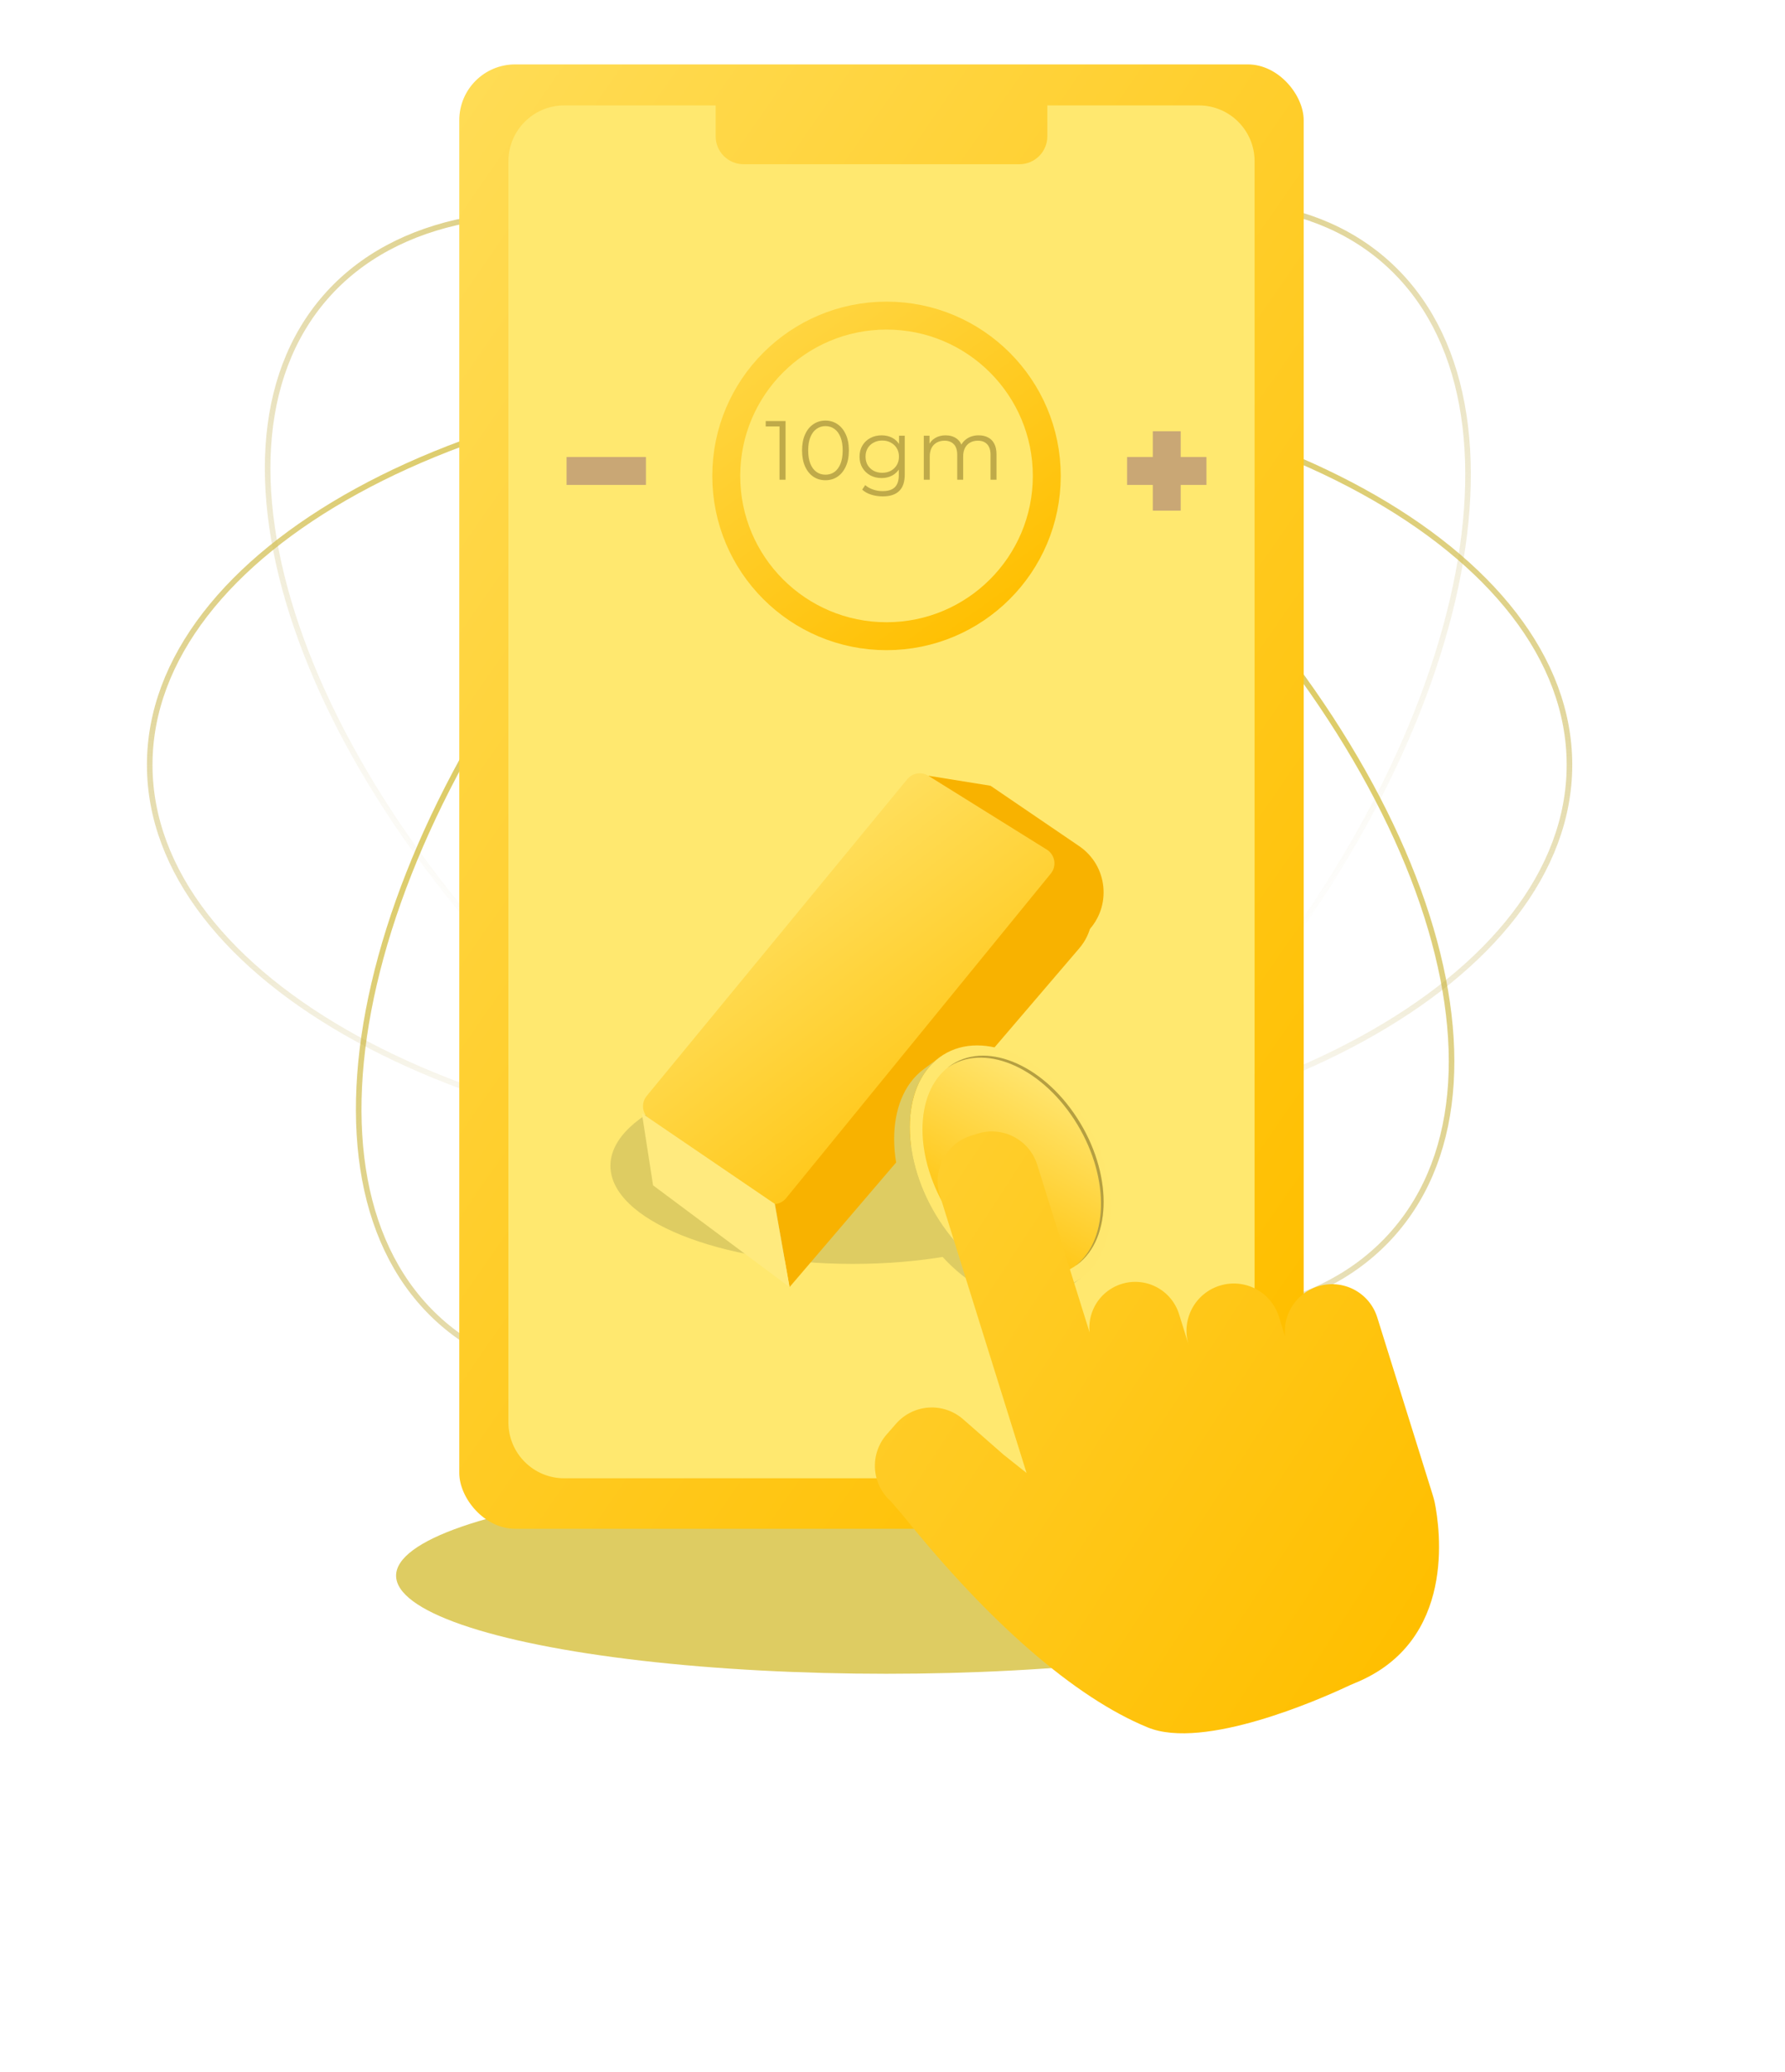
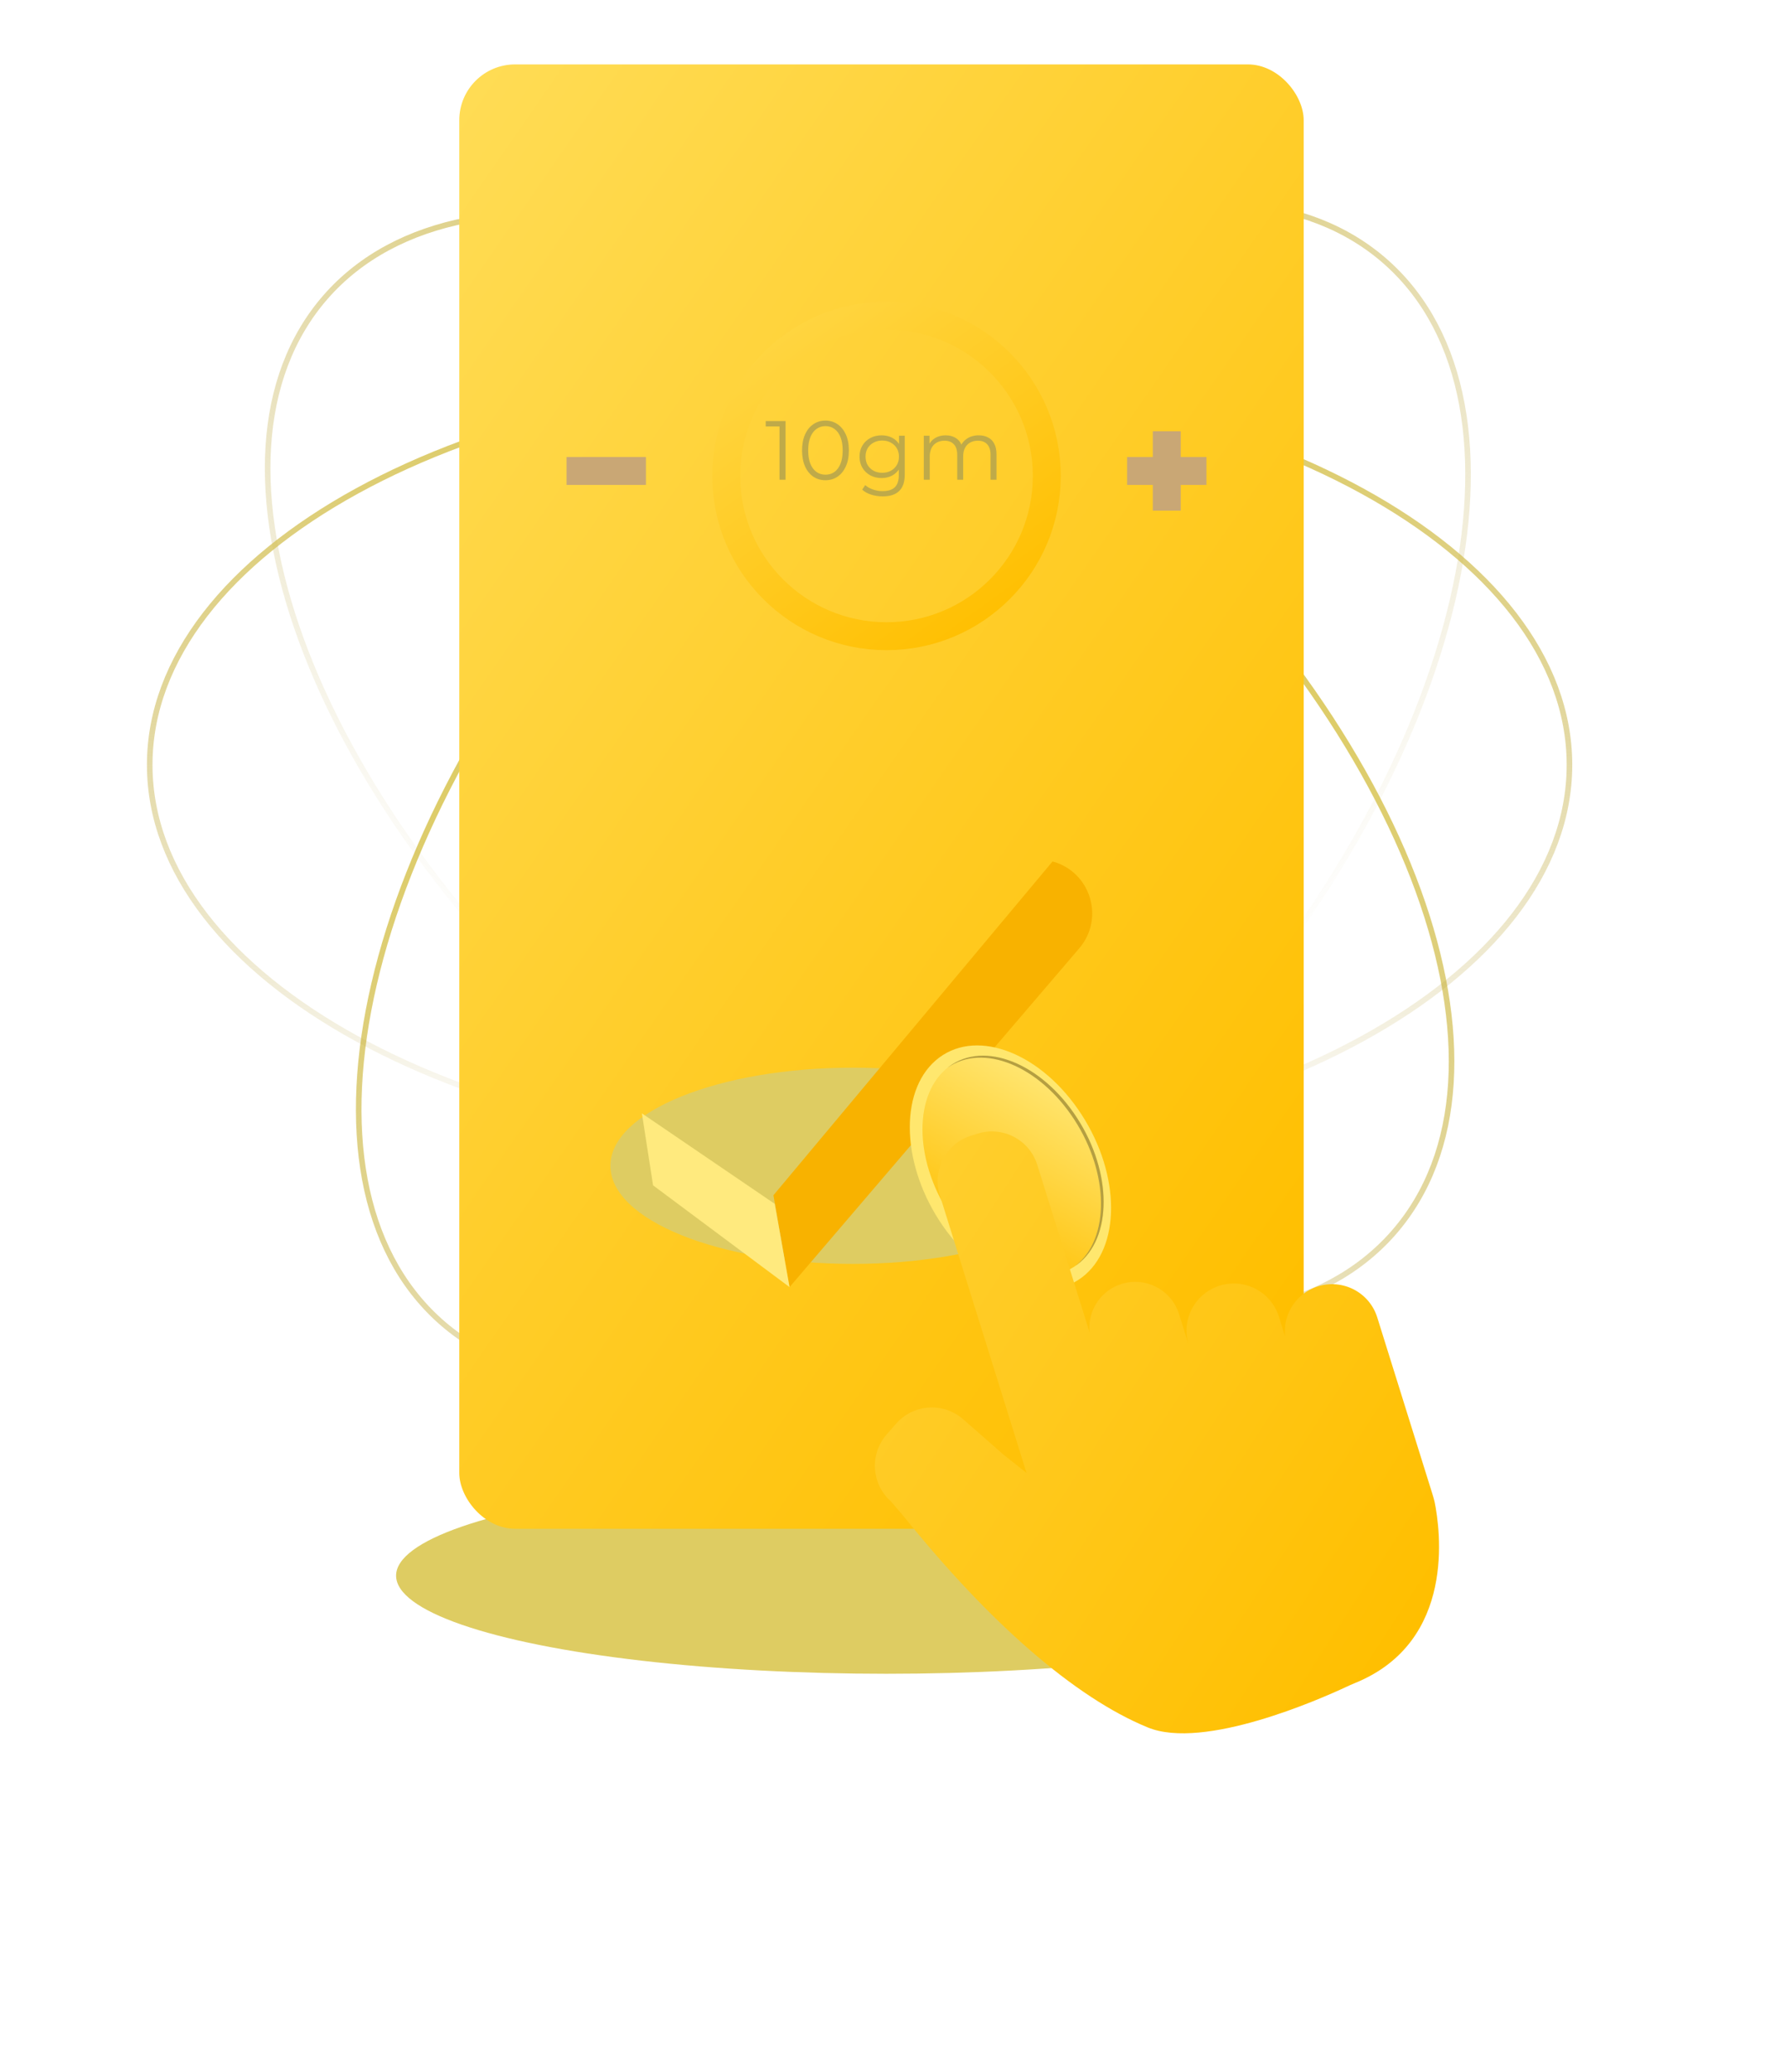
<svg xmlns="http://www.w3.org/2000/svg" width="81" height="94" viewBox="0 0 81 94" fill="none">
  <g filter="url(#filter0_f_1392_3317)">
    <ellipse cx="40.227" cy="71.477" rx="22.253" ry="4.451" fill="#DECC62" />
  </g>
  <path d="M62.932 11.92C66.53 15.14 67.425 20.735 65.917 27.216C64.41 33.692 60.508 41.021 54.563 47.662C48.618 54.303 41.765 58.989 35.494 61.201C29.219 63.415 23.56 63.142 19.962 59.922C16.365 56.702 15.469 51.107 16.978 44.626C18.485 38.15 22.387 30.821 28.331 24.18C34.276 17.539 41.13 12.852 47.4 10.64C53.675 8.427 59.335 8.7 62.932 11.92Z" stroke="url(#paint0_linear_1392_3317)" stroke-width="0.253" />
  <path d="M63.233 55.928C60.051 59.559 54.466 60.513 47.969 59.074C41.478 57.635 34.108 53.81 27.405 47.936C20.701 42.061 15.943 35.257 13.665 29.011C11.386 22.759 11.599 17.097 14.781 13.466C17.963 9.835 23.548 8.88 30.045 10.32C36.536 11.759 43.906 15.584 50.609 21.458C57.312 27.333 62.071 34.137 64.349 40.383C66.629 46.635 66.415 52.297 63.233 55.928Z" stroke="url(#paint1_linear_1392_3317)" stroke-width="0.253" />
  <path d="M71.219 34.697C71.219 39.526 67.648 43.925 61.813 47.123C55.983 50.32 47.92 52.301 39.007 52.301C30.094 52.301 22.031 50.32 16.2 47.123C10.365 43.925 6.794 39.526 6.794 34.697C6.794 29.869 10.365 25.471 16.2 22.272C22.031 19.075 30.094 17.094 39.007 17.094C47.92 17.094 55.983 19.075 61.813 22.272C67.648 25.471 71.219 29.869 71.219 34.697Z" stroke="url(#paint2_linear_1392_3317)" stroke-width="0.253" />
  <rect x="20.841" y="2.922" width="38.318" height="66.428" rx="2.533" fill="url(#paint3_linear_1392_3317)" />
-   <path fill-rule="evenodd" clip-rule="evenodd" d="M32.475 4.782H25.604C24.205 4.782 23.071 5.916 23.071 7.315V64.527C23.071 65.926 24.205 67.06 25.604 67.06H54.398C55.797 67.06 56.931 65.926 56.931 64.527V7.315C56.931 5.916 55.797 4.782 54.398 4.782H47.526V6.184C47.526 6.883 46.959 7.45 46.259 7.45H33.742C33.042 7.45 32.475 6.883 32.475 6.184V4.782Z" fill="#FFE86F" />
  <g filter="url(#filter1_f_1392_3317)">
    <ellipse cx="38.703" cy="52.884" rx="11.003" ry="4.451" fill="#DECC62" />
  </g>
  <path d="M40.228 28.86C44.245 28.86 47.501 25.605 47.501 21.589C47.501 17.573 44.245 14.317 40.228 14.317C36.212 14.317 32.956 17.573 32.956 21.589C32.956 25.605 36.212 28.86 40.228 28.86Z" stroke="url(#paint4_linear_1392_3317)" stroke-width="1.267" stroke-miterlimit="10" stroke-linejoin="round" />
-   <path d="M42.127 35.19L44.948 35.644L48.972 38.384C50.277 39.273 50.46 41.127 49.353 42.254L48.269 43.356L42.127 35.19Z" fill="#F8B200" />
  <path d="M35.828 58.387L48.975 43.018C50.139 41.657 49.49 39.549 47.763 39.078L35.096 54.221L35.828 58.387Z" fill="#F8B200" />
-   <path d="M29.346 49.715L41.17 35.347C41.404 35.063 41.813 34.995 42.126 35.191L47.502 38.541C47.878 38.775 47.963 39.286 47.683 39.629L35.672 54.353C35.427 54.654 34.991 54.712 34.675 54.487L29.486 50.781C29.14 50.533 29.075 50.044 29.346 49.715Z" fill="url(#paint5_linear_1392_3317)" />
  <path d="M29.128 50.506L29.635 53.771L35.828 58.387L35.155 54.61L29.128 50.506Z" fill="#FFEA7E" />
  <path d="M42.629 55.378C44.416 58.132 47.308 59.285 49.088 57.953C50.868 56.62 50.862 53.307 49.075 50.553C47.288 47.798 44.396 46.646 42.616 47.978C40.836 49.31 40.842 52.623 42.629 55.378Z" fill="#FFE76E" />
-   <path d="M48.378 58.483L49.088 57.952C47.308 59.284 44.416 58.131 42.628 55.377C40.841 52.623 40.836 49.309 42.616 47.977L41.907 48.508C40.126 49.841 40.132 53.154 41.919 55.908C43.706 58.662 46.597 59.815 48.378 58.483Z" fill="#DECC62" />
  <path d="M43.07 55.048C44.679 57.527 47.281 58.565 48.883 57.366C50.484 56.167 50.479 53.186 48.87 50.707C47.262 48.228 44.66 47.19 43.058 48.389C41.456 49.588 41.462 52.569 43.07 55.048Z" fill="url(#paint6_linear_1392_3317)" />
  <path d="M48.752 50.793C50.341 53.241 50.364 56.179 48.82 57.406C48.841 57.392 48.862 57.38 48.881 57.364C50.483 56.165 50.479 53.183 48.87 50.705C47.262 48.226 44.66 47.188 43.057 48.388C43.038 48.402 43.02 48.419 43 48.434C44.606 47.304 47.163 48.344 48.752 50.793Z" fill="#B59F41" />
  <path fill-rule="evenodd" clip-rule="evenodd" d="M46.583 66.819L42.648 54.221C42.292 53.084 42.926 51.874 44.063 51.519C44.164 51.488 44.266 51.456 44.367 51.424C45.504 51.069 46.713 51.703 47.069 52.84L49.443 60.44C49.402 60.038 49.48 59.629 49.67 59.265C49.926 58.776 50.366 58.409 50.894 58.244L50.894 58.244C51.421 58.079 51.992 58.131 52.481 58.387C52.97 58.643 53.337 59.083 53.502 59.61L53.939 61.01C53.769 60.466 53.822 59.878 54.086 59.374C54.35 58.87 54.804 58.492 55.347 58.322L55.348 58.322C55.891 58.152 56.479 58.205 56.983 58.469C57.487 58.733 57.866 59.187 58.035 59.73L58.314 60.622C58.271 60.205 58.35 59.782 58.548 59.405C58.812 58.901 59.265 58.522 59.808 58.352L59.809 58.352C60.352 58.183 60.94 58.236 61.444 58.5C61.949 58.764 62.327 59.217 62.497 59.761L65.015 67.821C65.048 67.928 65.078 68.036 65.103 68.146C65.344 69.349 66.102 74.466 61.494 76.345C61.354 76.402 61.215 76.464 61.078 76.529C59.905 77.075 54.634 79.408 52.083 78.362C48.744 76.993 44.876 73.575 41.09 68.887C41.03 68.812 40.969 68.739 40.907 68.666C40.748 68.48 40.435 68.114 40.435 68.114C40.005 67.737 39.743 67.204 39.705 66.634C39.668 66.063 39.858 65.501 40.235 65.071C40.377 64.909 40.521 64.744 40.663 64.582C41.04 64.152 41.573 63.889 42.144 63.852C42.714 63.815 43.276 64.005 43.706 64.382L45.537 65.987L46.583 66.819Z" fill="url(#paint7_linear_1392_3317)" />
  <path d="M52.945 19.563V23.164" stroke="#C9A775" stroke-width="1.267" stroke-miterlimit="10" />
  <path d="M51.145 21.364L54.746 21.364" stroke="#C9A775" stroke-width="1.267" stroke-miterlimit="10" />
  <path d="M25.709 21.364L29.311 21.364" stroke="#C9A775" stroke-width="1.267" stroke-miterlimit="10" />
  <path d="M35.373 21.762V19.216L35.495 19.346H34.746V19.102H35.647V21.762H35.373ZM37.456 21.785C37.251 21.785 37.069 21.732 36.909 21.625C36.75 21.517 36.624 21.362 36.533 21.162C36.442 20.959 36.396 20.716 36.396 20.432C36.396 20.148 36.442 19.907 36.533 19.706C36.624 19.504 36.75 19.349 36.909 19.243C37.069 19.134 37.251 19.079 37.456 19.079C37.662 19.079 37.844 19.134 38.004 19.243C38.163 19.349 38.289 19.504 38.38 19.706C38.474 19.907 38.52 20.148 38.52 20.432C38.52 20.716 38.474 20.959 38.38 21.162C38.289 21.362 38.163 21.517 38.004 21.625C37.844 21.732 37.662 21.785 37.456 21.785ZM37.456 21.534C37.614 21.534 37.75 21.492 37.867 21.409C37.983 21.323 38.075 21.199 38.141 21.037C38.206 20.872 38.239 20.67 38.239 20.432C38.239 20.194 38.206 19.994 38.141 19.832C38.075 19.667 37.983 19.543 37.867 19.459C37.75 19.373 37.614 19.33 37.456 19.33C37.304 19.33 37.169 19.373 37.05 19.459C36.931 19.543 36.838 19.667 36.773 19.832C36.707 19.994 36.674 20.194 36.674 20.432C36.674 20.67 36.707 20.872 36.773 21.037C36.838 21.199 36.931 21.323 37.05 21.409C37.169 21.492 37.304 21.534 37.456 21.534ZM40.056 22.518C39.874 22.518 39.699 22.492 39.532 22.439C39.364 22.386 39.229 22.309 39.125 22.211L39.262 22.006C39.356 22.089 39.471 22.155 39.608 22.203C39.747 22.254 39.894 22.279 40.048 22.279C40.302 22.279 40.488 22.22 40.607 22.101C40.726 21.984 40.786 21.802 40.786 21.553V21.055L40.824 20.713L40.797 20.372V19.767H41.056V21.519C41.056 21.864 40.971 22.116 40.801 22.275C40.634 22.437 40.386 22.518 40.056 22.518ZM40.007 21.686C39.817 21.686 39.646 21.646 39.494 21.565C39.342 21.481 39.221 21.366 39.133 21.219C39.047 21.072 39.004 20.904 39.004 20.713C39.004 20.523 39.047 20.356 39.133 20.212C39.221 20.065 39.342 19.951 39.494 19.87C39.646 19.789 39.817 19.748 40.007 19.748C40.184 19.748 40.344 19.785 40.486 19.858C40.627 19.932 40.74 20.041 40.824 20.185C40.907 20.33 40.949 20.506 40.949 20.713C40.949 20.921 40.907 21.097 40.824 21.242C40.74 21.386 40.627 21.496 40.486 21.572C40.344 21.648 40.184 21.686 40.007 21.686ZM40.033 21.447C40.18 21.447 40.311 21.416 40.425 21.356C40.539 21.292 40.629 21.206 40.694 21.097C40.76 20.986 40.793 20.858 40.793 20.713C40.793 20.569 40.76 20.442 40.694 20.334C40.629 20.224 40.539 20.14 40.425 20.079C40.311 20.015 40.18 19.984 40.033 19.984C39.889 19.984 39.758 20.015 39.642 20.079C39.528 20.14 39.438 20.224 39.372 20.334C39.309 20.442 39.277 20.569 39.277 20.713C39.277 20.858 39.309 20.986 39.372 21.097C39.438 21.206 39.528 21.292 39.642 21.356C39.758 21.416 39.889 21.447 40.033 21.447ZM44.413 19.748C44.575 19.748 44.716 19.78 44.835 19.843C44.956 19.904 45.05 19.998 45.116 20.125C45.184 20.251 45.219 20.411 45.219 20.603V21.762H44.949V20.63C44.949 20.42 44.898 20.261 44.797 20.155C44.698 20.046 44.557 19.991 44.375 19.991C44.238 19.991 44.119 20.021 44.018 20.079C43.919 20.135 43.842 20.217 43.786 20.326C43.733 20.432 43.706 20.561 43.706 20.713V21.762H43.437V20.63C43.437 20.42 43.386 20.261 43.285 20.155C43.183 20.046 43.041 19.991 42.859 19.991C42.725 19.991 42.607 20.021 42.505 20.079C42.404 20.135 42.326 20.217 42.27 20.326C42.217 20.432 42.19 20.561 42.19 20.713V21.762H41.92V19.767H42.179V20.307L42.137 20.212C42.198 20.067 42.295 19.955 42.429 19.874C42.566 19.79 42.727 19.748 42.912 19.748C43.107 19.748 43.273 19.798 43.41 19.896C43.547 19.993 43.635 20.138 43.676 20.334L43.569 20.292C43.628 20.13 43.73 19.999 43.877 19.9C44.027 19.799 44.205 19.748 44.413 19.748Z" fill="#BFAA49" />
  <defs>
    <filter id="filter0_f_1392_3317" x="0.241" y="49.293" width="79.974" height="44.368" filterUnits="userSpaceOnUse" color-interpolation-filters="sRGB">
      <feFlood flood-opacity="0" result="BackgroundImageFix" />
      <feBlend mode="normal" in="SourceGraphic" in2="BackgroundImageFix" result="shape" />
      <feGaussianBlur stdDeviation="8.867" result="effect1_foregroundBlur_1392_3317" />
    </filter>
    <filter id="filter1_f_1392_3317" x="9.966" y="30.7" width="57.473" height="44.368" filterUnits="userSpaceOnUse" color-interpolation-filters="sRGB">
      <feFlood flood-opacity="0" result="BackgroundImageFix" />
      <feBlend mode="normal" in="SourceGraphic" in2="BackgroundImageFix" result="shape" />
      <feGaussianBlur stdDeviation="8.867" result="effect1_foregroundBlur_1392_3317" />
    </filter>
    <linearGradient id="paint0_linear_1392_3317" x1="28.237" y1="24.095" x2="54.658" y2="47.746" gradientUnits="userSpaceOnUse">
      <stop stop-color="#DECC62" />
      <stop offset="1" stop-color="#B59F41" stop-opacity="0" />
    </linearGradient>
    <linearGradient id="paint1_linear_1392_3317" x1="50.693" y1="21.363" x2="27.321" y2="48.031" gradientUnits="userSpaceOnUse">
      <stop stop-color="#DECC62" />
      <stop offset="1" stop-color="#B59F41" stop-opacity="0" />
    </linearGradient>
    <linearGradient id="paint2_linear_1392_3317" x1="39.007" y1="16.968" x2="39.007" y2="52.428" gradientUnits="userSpaceOnUse">
      <stop stop-color="#DECC62" />
      <stop offset="1" stop-color="#B59F41" stop-opacity="0" />
    </linearGradient>
    <linearGradient id="paint3_linear_1392_3317" x1="53.447" y1="67.005" x2="-19.298" y2="16.529" gradientUnits="userSpaceOnUse">
      <stop stop-color="#FFBF00" />
      <stop offset="1" stop-color="#FFE878" />
    </linearGradient>
    <linearGradient id="paint4_linear_1392_3317" x1="45.332" y1="28.347" x2="27.214" y2="3.508" gradientUnits="userSpaceOnUse">
      <stop stop-color="#FFBF00" />
      <stop offset="1" stop-color="#FFE878" />
    </linearGradient>
    <linearGradient id="paint5_linear_1392_3317" x1="45.065" y1="53.934" x2="31.489" y2="36.11" gradientUnits="userSpaceOnUse">
      <stop stop-color="#FFBF00" />
      <stop offset="1" stop-color="#FFE878" />
    </linearGradient>
    <linearGradient id="paint6_linear_1392_3317" x1="45.319" y1="58.045" x2="50.132" y2="49.736" gradientUnits="userSpaceOnUse">
      <stop stop-color="#FFBF00" />
      <stop offset="1" stop-color="#FFE878" />
    </linearGradient>
    <linearGradient id="paint7_linear_1392_3317" x1="63.518" y1="74.961" x2="-3.976" y2="31.075" gradientUnits="userSpaceOnUse">
      <stop stop-color="#FFBF00" />
      <stop offset="1" stop-color="#FFE878" />
    </linearGradient>
  </defs>
</svg>